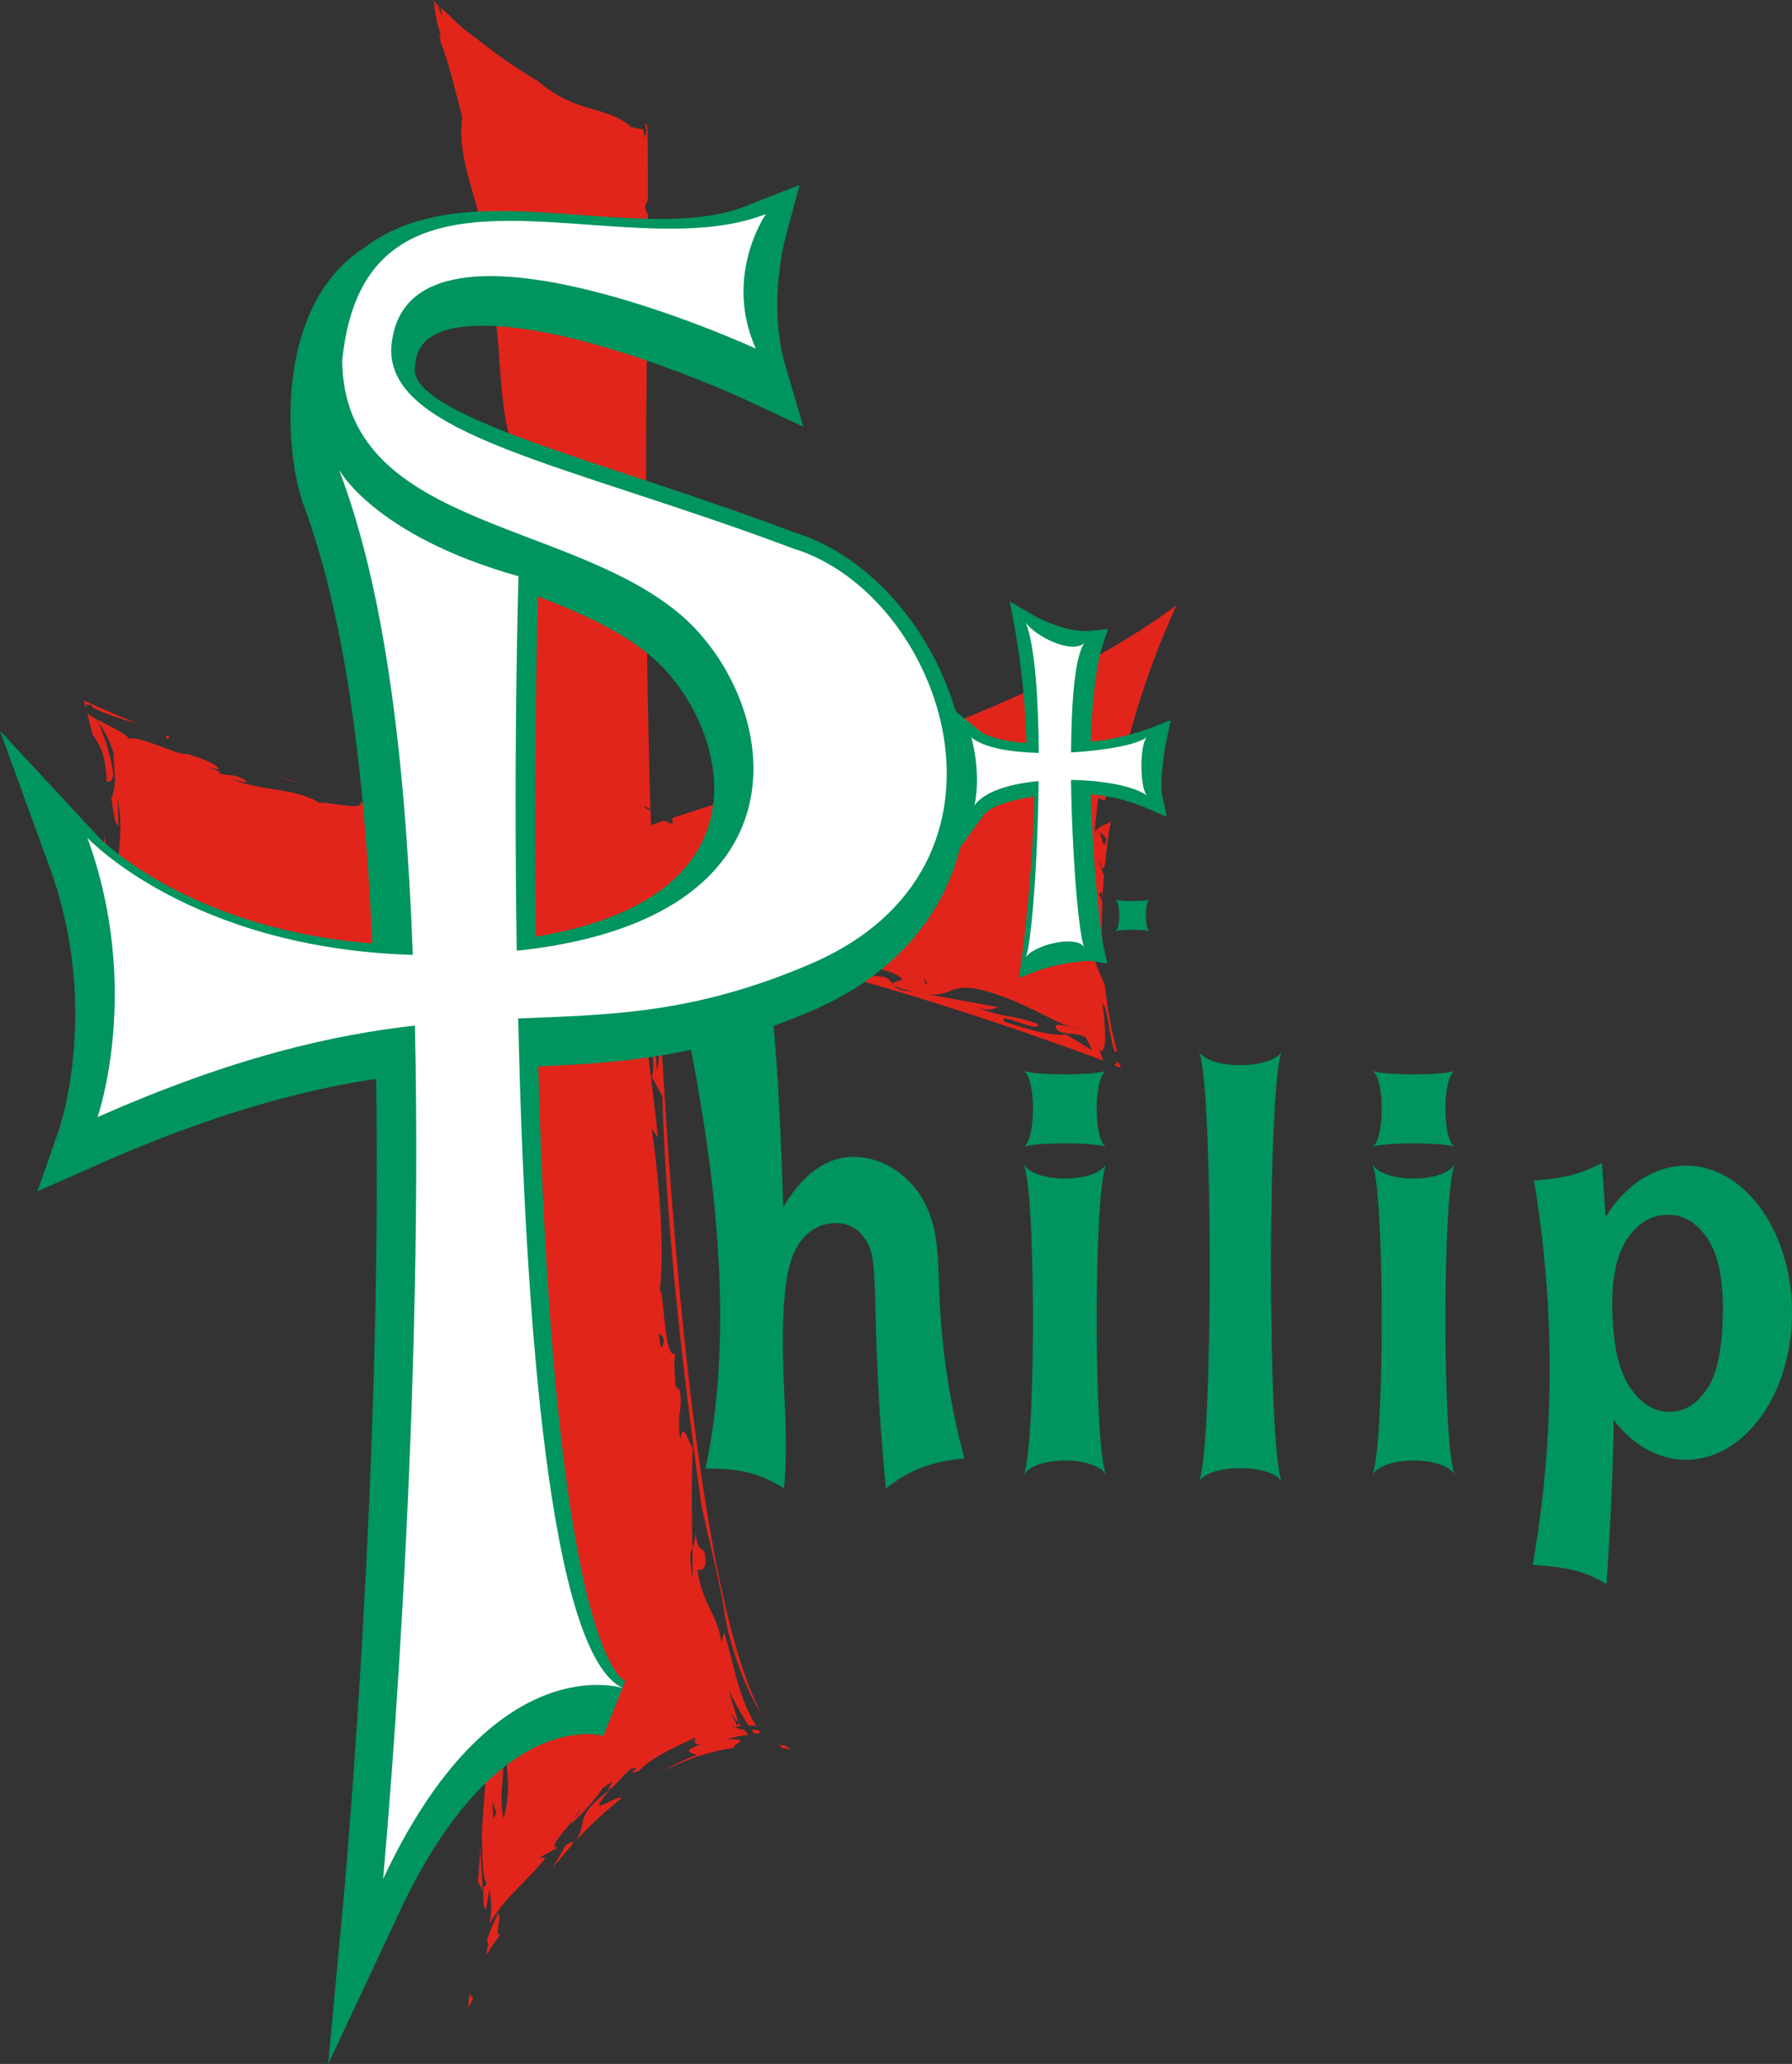
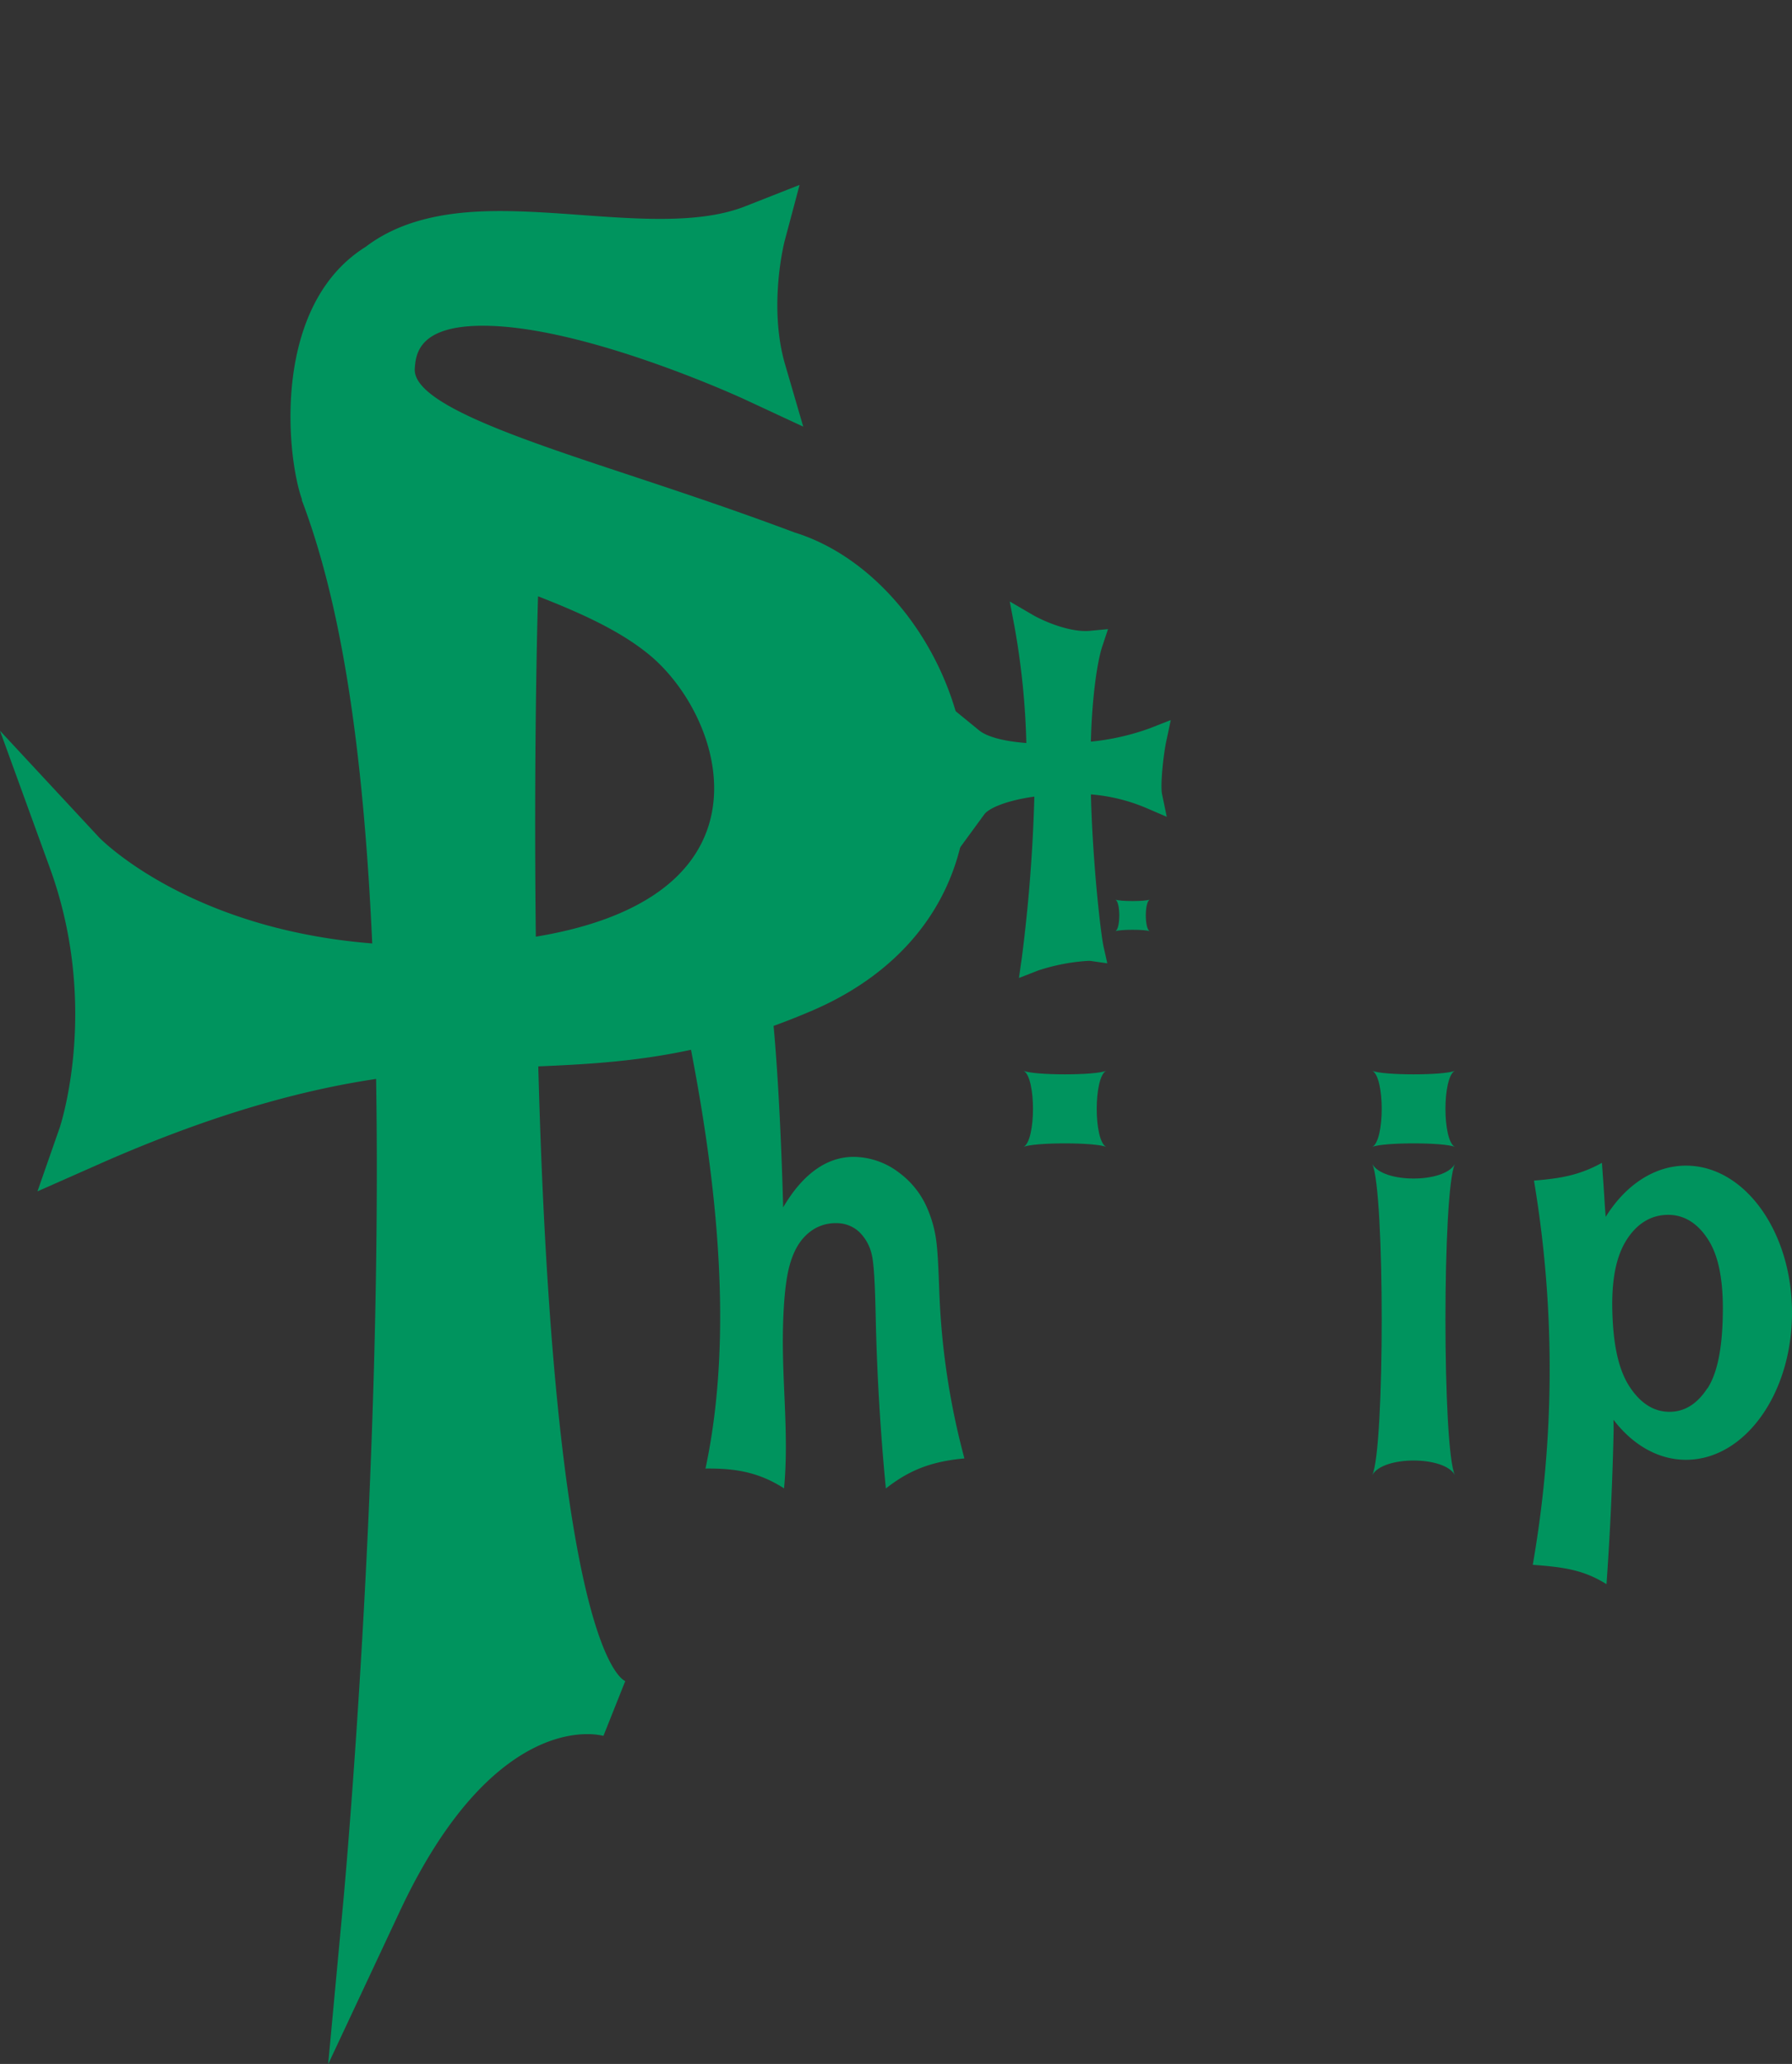
<svg xmlns="http://www.w3.org/2000/svg" id="Layer_1" data-name="Layer 1" viewBox="0 0 504 580.19">
  <rect x="0" y="0" width="504" height="580.19" fill="#333333" stroke="none" />
-   <path d="M190.32,422.82q-.28,5.79-.58,11.48c.78-.27.16-6.6.93-10.42A3.82,3.82,0,0,1,190.32,422.82Zm-1.54,125.64a44.13,44.13,0,0,0-3,7.24,2.68,2.68,0,0,0,.66,1.93l-.51-.32c-.17,1-.28,1.93-.39,2.83a45,45,0,0,1,4.32-6.31C187.22,556.37,190.27,548.45,188.78,548.46Zm-5.61-9a8.77,8.77,0,0,1,1.26,2.61c0-4.08-.51-8.32-.57-12.15Q183.52,534.88,183.17,539.42ZM123.73,306.6l4.81-2.51a25.67,25.67,0,0,0-4.61,2.23A.77.77,0,0,0,123.73,306.6Zm68.65,68.53a21.83,21.83,0,0,0,.18-5.11ZM180.74,571c-.13,1.53-.22,2.64-.28,3.33l.3.08c.33-.71.67-1.35,1-2.05l-.53-1A2.32,2.32,0,0,1,180.74,571Zm81.34-74.26-2-.06c.31.44.6.81.88,1.15.55-.06,1.07-.14,1.57-.2,0-.07,0-.1,0-.18C262.35,497.26,262.23,497,262.08,496.78ZM237.86,240.4l0,.65.05.62,0,.3,0,.15v.11h0l-1.26-.86a5.5,5.5,0,0,0,.3.5l.27.29.06.06,0,0h0l-1.68-1.13c-1.29.43-2.56.87-3.74,1.3-.05-1.31-.08-2.62-.12-3.94-5.65-3.84.94.65-1.72-1.16h0v0l0-.15-.2-.37,0,0h0l0,0c.68.47,1.28.88,1.87,1.27-1.41-48.13-1.37-94.07-1-126.43v0s.22-22.55.28-41.29c-.18.25-.41,0-.79-1.74a8.37,8.37,0,0,1,.8-1.93c0-11.68,0-21.07-.29-21.12l-.78-.18c1,1,.49,2.9.12,3.79l-.38-2.36-.54-.11a16.59,16.59,0,0,1-4.05-.92l1.06.14a21.12,21.12,0,0,0-5.6-3.16c-.74-.25-1.49-.5-2.22-.77-5.29-1.68-11.05-2.6-18.19-8.68A151.72,151.72,0,0,1,183,21.42a49.8,49.8,0,0,1-7.28-6.1c-1.2-1.07-2.22-2-3-2.77.14,1,.25,1.89.31,2.52a9.8,9.8,0,0,1-.62-1.88,21.09,21.09,0,0,0-1.7-1.67c.1.54.2,1.06.3,1.58l.36.45-.33-.28c.24,1.28.49,2.57.73,3.84.41,1.28.77,2.46,1,3.27l-.44-.15c.14.72.27,1.41.4,2.12,2.25,5.73,4.32,14.4,6.05,21.11-2.12,14,7.85,28.21,7.16,45.79l-2-.46c.69,4.8,1.33,9.51,1.93,14.16-.32-4.24-.59-7.92-.94-10.46,5.52,3.22,3.09,28.75,7.37,41.19,0,4.76-2.34,3.27-1.12,9.52,2.54,3.26,1.62,10.94,1.86,17.11a42.9,42.9,0,0,1,.91,4.2l1.3-.85L194,171a19.67,19.67,0,0,0-.13-6.52l-.33.21a20.67,20.67,0,0,1-.58-4.41c-.49-1.93-1-3.53-1.29-4.5-.25,0-.41,1.1-.51,2.65q.33,5,.62,10c2.82,9.05,5.49,22.89,3.09,33.58l3,8.45c-1.41,7.37-.7,16.83-1.34,23.67l1.44-.49a9.85,9.85,0,0,0-.46,5.77l.65,3,.37,1.45.18.72.08.34,0,.18.9-.79-.9.79-5.32,4.68h-.18c-1-.65-.87-1.24-1.8-1.89-9.88-1.94-18.89-1-24.39-3.19,7.78-.32-.92-.62,7.94-1-6.59,0-10.4-3.87-15.62-3-8.29-1.84-6.68-3.4-9.46-5,1.78,3-9.41-.12-11.31.45-7.36-4.46-15.78-3.09-25.16-6.85,2.09.49,4.59,1.38,4.8.82-4.2-2.69-4.79-1.14-8.34-2.45.48.12.41-.11.88-.23L107,226c1.28.37,2.52.59,3.14.74.46-1.11-4.89-3.37-9-4.43-1.53.87-13.71-5.51-16.12-4.12-.39-1.33-5.36-3.59-8.93-5.53.29.91.62,1.67,1.09,1.86a33.57,33.57,0,0,1,3.46,7.39c.4,7.07.93,9.19-.57,13,.6,3.19.79,7.47,2,7.49l-.18-7.56c2.25,13.57-1.77,18.67.2,31.75-.65-2.23-1.13,4.19-1.77,1.92l.34,7.05c-1.75-.27-1.56-4.79-3.47-5.79L77,271.1a15.12,15.12,0,0,1-.4,3.67q-.36,3.18-.8,6.28c.68.65.52,6.8,1.35,8.44l.94.2c-.45.46-.72.25-.94-.2l-2-.44c-.6,8.48.12,15.21-1.79,26.33-.84.3-5.4,7.95-6.36,7-1.55,5.46-3.06,10.21-4.34,14,.53.64,1,.83,2.45-3.38.83-3.49,1.25-5.9,1.24-4.32-.48,1.83-.88,3.2-1.24,4.32a46.81,46.81,0,0,1-2.91,8.7l.65-.68,6.62-6.85c-1.47,3.64,7.66-4.77,7.85-2.41,4.16-3.33,7.55-3.77,8.33-6.68,5.36-1.24-7.51,6-2.68,4.83.6-.26,1.18-.55,1.73-.85,1-.61,2-1.21,2.95-1.82,5.76-4.09,8.54-9,11.55-7l0,0c9.25-9.26-20.18,9.32-6-1.11l6.6-2.26c10.57-7.16,26.21-14.79,38.94-22.68l-1,1.69c7.23-1.89,15.79-7.37,21-10l.33,2.23c5.88-2.22,12.19-8,14.52-6.22a24.59,24.59,0,0,0-5.27,2.53c8.44-1.51,11.72-5.54,20-7.05q3.21-1.21,6.17-2.25v1.41c1.08-.13,2.91-.34-1-3.25a14.54,14.54,0,0,1-3-.94l2.13-.5.47-.11.12,0,.06,0h0c2.16,1.53-4.85-3.42,4.86,3.44h0v0l0,.22-.12.85c-.16,1.08-.3,2-.43,2.67-.26,1.43-.47,2.28-.68,3.06a66,66,0,0,0-1.84,8.05c1.45-.44,1.41,2.2,2,4.87-1.46,18.36.94,12.19.16,26.35.44,1.61.85-.47,1.1-1-1.56,5.67.86,9.54-1.36,11.5.33-3.15.05-6.33-.91-6.93-.81,4.16.23,9.5.09,14.76.95.6,1.84-9.89,2.67-.33,1,15.39-5.68,15.29-2.87,31.39-1.17,1.79-2.56,11.84-3.77,12.75q-.34,9-.74,17.86c.89,1.93,1.86,3.21,1.44,7.13-.54-1-1.15-.44-1.78.41q-.14,3.19-.29,6.38c1,7.36.71,24,2.06,30.74-1.77,1.4-1.39,10.16-3.12,7.91.11-2.6.48-5.81-.47-6.15-.06.17-.11.39-.16.59-.16,3-.33,6-.5,8.9.17,2.56.58,4.65,1.15,5,2.08-9.29.41,9.77,2.43-.51-.29,4.22-1.76,9.7-1.27,12.21-.46,1-2.28,2.25-3.31.67-.07,1-.12,1.95-.18,2.92.27,2.95.57,6.59-.25,9.13,1.38,6.47,3.5-7.45,4.27-.87-1.14,6-1.71-2.25-2.5,4.14l3.4,4.53c-3,15.66,1.23,13.81-1.92,27.4-1.34-6.49-.19-7.78-.11-16.09-1.08,2.29-1.9,4-2.78,0,.95.33.75-2.74,1.15-5.93l-3,5.16c-.49,7.55-1,14.64-1.44,21.19.25,2.72-.09,12.52,1.41,13.67-.56,1.15-.56,1.15-.89.68-.1,3.65-.26,6.27.68,6.6l.93-5.35a23.25,23.25,0,0,1,.05,9.48c4.84-8,9.67-11,15.79-18.43l-1.71-.16,5.17-2.81c-3,.36,1.58-4.31,4.48-8l1.88-2.94a9.24,9.24,0,0,1-1.88,2.94l-.95,1.54c4.51-4.08,8.48-9.12,8.91-10.12,6.41-4.62-1.15,2.44,3.06-.42a65.91,65.91,0,0,1,4.86-5c4.81-1.45-2.53,2,2.26.59,3.76-3.78,8-5.73,16-9.49,0,1-.91,2.49,2.33,1.61-7.8,2.73-2.16,2.43-2.14,3.44a40.41,40.41,0,0,0-9,4.35,60.42,60.42,0,0,1,19.79-6.54c-.94-1,5.52-2.47-2-2.39a27,27,0,0,1,6-1.23c-.47-.51-.9-1-1.31-1.5a3.82,3.82,0,0,1-2.39-.74c-1.13.09-1.48.07-.29-.21l.29.21a9.44,9.44,0,0,1,1.59-.24c-.26-.33-.55-.68-.77-1,0,.47,0,.81-.35.8a35.77,35.77,0,0,0-2-3.62c.47.57,1.31,1.58,2.3,2.82-.25-1.84-2.16-6.55-2.52-8.89a84.49,84.49,0,0,0,5.49,9.77c.68,0,1.37,0,2.09.06-5.47-9.09-6.1-17.4-9-26.22l-.8,2.85c-.69-7.35-5.34-10.75-6.68-20.47,1,.07,3,.23,1.95-5-.76-1.33-2-.16-2.47-5.64-.18,2.83-.55,3.64-.92,4.37.05,3.39.07,6.43,0,8.65-1-6.74-.47-7.6,0-8.65-.13-8.21-.31-18.87.13-28-1.53-2.11-2.72-7.73-3.52-2.41-1.16-7.82.72-6.93-.1-13.75l-1.25-1.17c-.24-4.84-.5-5.82-.07-9.28-3.29,2.34-3.19-20.1-4.43-17.44,1.58-10.94-.2-32.46-2.22-45.78l1.8,2.63c-1.38-13-3.37-27.39-4.94-40.68l-1.11-9.73-.46-4.63-.12-1.13,0-.57v-.19c-1.54,1.37,13.34-12,7.05-6.31h.08l.28,0,2.22.29a117.11,117.11,0,0,1,15.24,2.76c.11,1.89-5.74-1.42-9.35-.59,1.73,1.52,13.08,3,11.63,4.46-10.42-2.57-1.39,2.65-11.3-.13-1.17-1.9-5.11-2.68-8.57-3.31l-.64-.13h-.12l-3.11,2.79v.51l0,1.2-.07,2c-.13,1.14-.46,1.82-1.2,1.65.54,3.05,2.74,1.27,3.15.08-.35,10.28,2.88,24.21,1.11,32.85a40.54,40.54,0,0,1-.37-6.85c-1.77-1,0,6.45-1.21,8.44l3,5.46c1.31,39.89,5.95,78.31,11,115.08,2.42,11,4.45,18.39,6.25,28.51l-.18-1.41.53,3.18-.35-1.77c1,8.45,5.27,21.83,11,30.79-18.16-33.12-26.45-139.54-30-219.9,48.73,7.58,108.21,29,125.77,35.59l-1-2.9c2,1.31,1.83-5.32.78-13.15,1.57,1,1.83,9.78,3.5,13.52a2,2,0,0,1,.59-.07,127.14,127.14,0,0,1-3.43-18.68c-1.24-3.3-4.31-8.11-4.42-16.47l1.67-6.8c1.17,5-.7,4.42-.31,10.17-.43,5.51,1.93,8.53,2.45,5.24,0-.69-.07-1.37-.1-2l-.18-1.1a5.39,5.39,0,0,1-.12-3.19l.12,3.19c.05.12.1.24.14.36q-.21-6.47.08-12.8l-1-2.14.88-.71.13,2.12q.17-3.3.43-6.54c-.48-1.43-.95-2.86-1.34-4.3.24-.5.93,4.35,1.63,1.07.43-4.25,1-8.41,1.68-12.47-1.17,1.94-1.36.24-4.56,3.23.17-3.18.66-6.3,1-9.46l1.82.89c2.44-9.43-.48-6.73,2.85-15.08.82,3.07-.53,8.77.13,11.28,1.69-5.17,1.29-10.78,2.15-14.36.7-.37,1,.91,1,2.94a233.88,233.88,0,0,1,14.05-39.81C338.29,211.5,272.26,228.84,237.86,240.4ZM187.53,521.72l-.32-5.12,1.14,3.42Zm4.93-87.28.81-5.37,0,8.31C193.23,436.36,193.07,434.33,192.46,434.44Zm2.48-46.95-.63-3.53.86-.7Zm40.52-.35c-.44,3.46-1.09,2.05-1.48-2.18C234.63,386.34,235,385.12,235.46,387.14Zm117.36-87.57a5,5,0,0,1-2.05-.25ZM261,277.4l-2.6-1.8,7.23,1.93C265.61,278.15,262,277.5,261,277.4Zm38.89,9.72a6.54,6.54,0,0,0-2.07-2l-10.71-1.26c-13.73-3.45-18.88-5.18-24.64-8.53l6.2.6c-3.26-.56-3.52-1.38-5.15-2a11.19,11.19,0,0,1-3.15-.66,11.47,11.47,0,0,1,3.15.66c6,.59,18,1.07,26.21,6.24-5.64-1.7-5.65-2.32-9.74-3.51,5.09,3.8-10.24-.09,4.07,4.92,5.62,1,14.37.2,18.37,4C302.68,286.19,299.64,286.4,299.85,287.12Zm.22.25c.5.41,2,1,5.25,1.81C302.07,289,300.87,288.22,300.07,287.37Zm8.45-2,1,1.42L309,287Zm47.35,20.31-7.27-4.45c-4.68.56-12.16-1.92-17.17-3.52-3.33-3.5,10.49,3.65,9.18.57-7-2.67-8.61-1.44-17.1-4.61,4.52,1.17,4.07.15,6.16-.09l-20.3-3.69c7.64,1,6.34-4,17.47-.61,10.6,3.09,18.57,8.75,23.83,10.06-2.35-.55-5.63-1.47-5,0,1.32,2.48,5.56.87,8.49,2.78Zm4.06-59.26c-.92,3.73-1.24-.87-1.86-1.86C358.68,244.46,359.3,245.45,359.93,246.38ZM269.52,501.09c-.56,0-1.14-.14-1.67-.16l.89.85c1.08.19,1.9.38,2.4.51a1.22,1.22,0,0,0,0-.17A11.89,11.89,0,0,1,269.52,501.09ZM236.15,241l.59.39c-.08-.15-.18-.33-.26-.51ZM207.82,529.13c-1.11,2-2.41,4.27-3.77,6.6,1.87-2.38,3.73-4.57,5.57-6.64C210.54,527.32,208.78,528.62,207.82,529.13ZM194,319.77c-.28,14.35-.68,28.77-1.16,43.07.79-.45,1.56-1.23,2,.12l-1.41-4.65c4.32-13.37-.43-23.76.87-38.92Zm67.62,181.46h.72l-.08-.06ZM137.77,299.45l.51-.26H138ZM172.1,12c-.39-.38-.73-.72-1-1l-.25-.06a1.43,1.43,0,0,0-.15.11c.31.58,1.23,1.47,1.64,2.08C172.26,12.82,172.18,12.42,172.1,12Zm8.29,563.18.18-.36-.14,0C180.4,575.06,180.39,575.2,180.39,575.2Zm13.06-366.27q.17,5.9.31,12.07a61.34,61.34,0,0,0,.68-9.46A6.34,6.34,0,0,0,193.45,208.93ZM127.38,228.7a36.12,36.12,0,0,0,5.63,1.83C131.1,229.92,129.23,229.32,127.38,228.7ZM73.12,208.56l.31.13c.7-.47,1.17-.07,1.54.72l2.62,1.19c3.06,1.23,6.19,2.19,9,3l.68.19c-9.36-3.86-14.94-6.45-14.94-6.45.07.24.13.49.21.72S72.79,208.31,73.12,208.56ZM363.18,308.91l-1.05,1,1.89.73c-.09-.29-.16-.57-.24-.86C363.73,309.9,363.55,309.46,363.18,308.91Zm-91.61,193.5.2.06a1.51,1.51,0,0,0-.18-.09ZM121.42,307.8l.34-.19a1,1,0,0,1-.16-.06C121.55,307.63,121.48,307.72,121.42,307.8ZM220.3,513.54c-10.45,7.78-5.94,8.71-9.59,14.36a104.77,104.77,0,0,1,12.92-12C222.41,514.6,212.3,522.78,220.3,513.54ZM80.61,227.83c-.7-5.17-2.94-12.07-4.93-15.39A21.71,21.71,0,0,1,73.3,211q.78,2.85,1.41,5.76c2.08,3.06,3.76,5.47,4.05,13.43C79.37,230.1,80.41,230.56,80.61,227.83Zm-7.78-18.56a3.25,3.25,0,0,1,.34-.38,5.07,5.07,0,0,0-.67-.8C72.62,208.48,72.71,208.88,72.83,209.27Zm100.76,36.16a57.39,57.39,0,0,0,13,.89,41.07,41.07,0,0,1,5.1.17l1.68.18.45.06H194c3.6-3.09,1-.92,1.8-1.64v-.25l0-1c-.05-1.41-.06-3-.05-4.93-1-5.58-1.37,2.34-1.48,4.41v.26l.17,0a1.77,1.77,0,0,1-.17.12l0,1.48q-2.88-.42-5.77-.9a3.7,3.7,0,0,0-.74.13c-3.47-.14-7.41-.63-12-.91C187.64,248.2,167.05,241.26,173.59,245.43Zm-3-234.6a.22.22,0,0,1,0-.21l-.18-.19,0,0c0,.14.05.27.08.41ZM95.44,218c.9.07,1.08-.13.89-.52l-1-.41A.89.89,0,0,1,95.44,218ZM78,255.16l.36.32c.74-5.09.35-7.66-.35-9.87Q78.13,250.4,78,255.16Z" transform="translate(-48.76 -10.43)" style="fill:#e1251b" />
  <path d="M376.75,218.93l1.29-6.09-5.8,2.28a68,68,0,0,1-16.67,3.79c.32-12.72,1.83-22.63,3.2-26.76l1.62-4.87-5.11.48c-5.38.51-12.78-2.56-16.19-4.55l-6.34-3.7,1.37,7.21a215.12,215.12,0,0,1,3.3,32.58c-6.31-.48-11.06-1.74-13.31-3.58l-8.47-6.92,3.14,10.47c1.32,4.4,2.07,12,.84,17.41l-3.54,15.68,9.51-13c1.26-1.72,6.13-3.89,14.08-5a448.46,448.46,0,0,1-3.52,45.31l-.81,5.68,5.35-2.09a55.76,55.76,0,0,1,14-2.72,7,7,0,0,1,.7,0l4.8.69-1.06-4.73c-.75-3.36-3.06-23.18-3.55-42.76A50.15,50.15,0,0,1,371,237.5l5.91,2.54-1.31-6.3C375.05,231.25,375.94,222.75,376.75,218.93Z" transform="translate(-48.76 -10.43)" style="fill:#00945e" />
  <path d="M320.63,228.1c-1.72-30.83-22.52-60-48.43-68-16.74-6.29-32.65-11.56-46.68-16.21-31.15-10.31-60.58-20.06-60.11-29.74.27-3.94.83-12.15,19.18-12.15,28.75,0,73.1,20.46,73.54,20.67l16.54,7.69-5.11-17.51c-4.79-16.44-.18-34.44-.14-34.6l4.22-15.84-15.25,6c-6.14,2.42-13.76,3.55-24,3.55-7.14,0-14.8-.55-22.21-1.09s-15.34-1.11-22.76-1.11c-12.13,0-26.62,1.51-37.82,10.06h0c-26.46,16.51-22.3,58.81-17.89,71.07l-.1.05c10.93,28.75,17.27,68.54,19.84,124.7-51.94-4.12-76.59-29.56-76.82-29.8l-27.88-30,14,38.49c14.2,38.91,2.94,72.64,2.83,73l-6.29,18,17.44-7.71c35-15.46,60.31-21.27,77.81-23.9,1.78,111.62-9,228.56-9.09,229.76l-4.4,47.22,20.13-42.94c21.09-45,43.86-49.85,52.67-49.85a19.53,19.53,0,0,1,4.63.48h0L224.61,483c-2.08-.95-20.21-13.81-24.46-172.8,23.61-1,46.5-2.56,77.18-15.74C306.51,281.88,322.29,257.72,320.63,228.1Zm-72.4,13.83c-4.81,16.4-21.6,27.32-48.77,31.81-.64-55.32.61-95.15.62-95.57v-.12c11.52,4.51,22.78,9.47,31.19,16.36C243.34,204.3,253.39,224.31,248.23,241.93Z" transform="translate(-48.76 -10.43)" style="fill:#00945e" />
  <path d="M362.46,272.21c1.47-.76,1.47-8.14,0-8.9,1.24.55,8.42.55,9.66,0-1.47.76-1.47,8.14,0,8.9C370.88,271.66,363.7,271.66,362.46,272.21Z" transform="translate(-48.76 -10.43)" style="fill:#00945e" />
  <path d="M434.72,425.08c3.53-7.5,3.53-79.93,0-87.44,3,5.45,20.23,5.45,23.22,0-3.53,7.51-3.53,79.94,0,87.44C455,419.63,437.7,419.63,434.72,425.08Z" transform="translate(-48.76 -10.43)" style="fill:#00945e" />
  <path d="M434.72,332.84c3.53-1.84,3.53-19.57,0-21.41,3,1.34,20.23,1.34,23.22,0-3.53,1.84-3.53,19.57,0,21.41C455,331.51,437.7,331.51,434.72,332.84Z" transform="translate(-48.76 -10.43)" style="fill:#00945e" />
  <path d="M266.22,297.66c1.47,15.24,2.41,36.94,2.8,52.18,5.57-9.53,12.8-14.85,21.28-14.14a21.3,21.3,0,0,1,11.53,4.53,24.32,24.32,0,0,1,7.2,8.71,33.93,33.93,0,0,1,3,9.9c.5,3.44.68,8.61.95,15.64A208.69,208.69,0,0,0,320,420.4c-9.35.87-15.5,3.28-22.09,8.45q-2.31-23.91-2.85-47.82c-.2-9.49-.49-15.51-1.16-18.09a12.67,12.67,0,0,0-3.54-6.25,9.3,9.3,0,0,0-6.47-2.42,11.67,11.67,0,0,0-8,3c-2.32,2-4,5-5.07,8.93s-1.64,9.66-1.84,17.27c-.39,15.12,1.74,30.23.29,45.35-7.29-4.69-14-5.65-22.09-5.57,8.13-38.07,2.91-81.74-4.19-118.31C252.17,303.56,256.17,302.26,266.22,297.66Z" transform="translate(-48.76 -10.43)" style="fill:#00945e" />
-   <path d="M386,426.87c4-9.15,4-111.61,0-120.76,3.22,5,20,5,23.23,0-4,9.15-4,111.61,0,120.76C406,421.89,389.22,421.89,386,426.87Z" transform="translate(-48.76 -10.43)" style="fill:#00945e" />
-   <path d="M336.64,425.08c3.53-7.5,3.53-79.93,0-87.44,3,5.45,20.24,5.45,23.23,0-3.54,7.51-3.54,79.94,0,87.44C356.88,419.63,339.62,419.63,336.64,425.08Z" transform="translate(-48.76 -10.43)" style="fill:#00945e" />
  <path d="M336.64,332.84c3.53-1.84,3.53-19.57,0-21.41,3,1.34,20.24,1.34,23.23,0-3.54,1.84-3.54,19.57,0,21.41C356.88,331.51,339.62,331.51,336.64,332.84Z" transform="translate(-48.76 -10.43)" style="fill:#00945e" />
  <path d="M522.94,338.1c-9,0-17.11,5.6-22.58,14.4-.07-.89-.14-1.78-.21-2.63q-.37-6.27-.85-12.56c-6.65,3.67-12.06,4.39-19.11,5a320.46,320.46,0,0,1-.34,108c8.48.63,14.25,1.36,20.74,5.45q1.53-21.63,2-43.24s0-1.1-.05-3c5.34,7,12.51,11.27,20.41,11.27,16.47,0,29.81-18.51,29.81-41.35S539.41,338.1,522.94,338.1Zm6,62.6c-2.81,4.34-6.36,6.6-10.64,6.6-4.46,0-8.23-2.45-11.29-7.17s-4.59-11.87-4.79-21.56c-.18-8.44,1.07-14.95,4-19.57s6.91-7.07,11.72-7.07c4.6,0,8.44,2.48,11.36,7.16s4.15,11.54,4,20.59C533.17,389.38,531.79,396.36,529,400.7Z" transform="translate(-48.76 -10.43)" style="fill:#00945e" />
-   <path d="M371.3,234c-2-2.27-2.05-14.08,0-16.35-2.39,2-11.43,3.76-21.31,4.3.1-14.51,1.11-27.14,3.73-30.72-3.88,3.24-14.16-2.25-16.43-5.76,2.51,6.5,3.51,20.94,3.63,36.62-8.26-.23-15.39-1.46-19-4.37,1.34,4.48,2.34,12.75.9,19.11,2.77-3.78,9.36-6,18.05-6.83-.23,22.85-2.05,46-3.62,49.56,2.28-3.52,14.15-6.41,16.43-2.89-1.56-3.53-3.42-25.91-3.7-47C358.86,229.81,367.28,231.29,371.3,234Z" transform="translate(-48.76 -10.43)" style="fill:#fff" />
-   <path d="M271.75,164.59c-63.25-23.81-113.84-31.72-112.95-56.31,3.13-45.61,102.52.14,102.52.14-9.18-20.64,2.87-37.83,2.87-37.83C223.5,86.63,151.53,45.93,145,111.86c.56,46.42,62.35,44.46,94.3,70.63,28.25,23.15,41,85.12-43.29,95-.65.08-1.28.12-1.92.19-.92-61,.5-105.26.5-105.26C154,161,144.11,142.47,144.11,142.47c12.74,33.5,18.63,79.87,20.75,136.39C102.2,277,73.33,245.93,73.33,245.93c15.48,42.42,2.86,78.53,2.86,78.53,38.14-16.86,65.91-23.09,89.26-25.74,2.59,116.14-8.95,239.92-8.95,239.92C187.47,472.58,224,485,224,485c-20.75-9.43-27.58-104.38-29.51-188.27,26.3-1.07,49.65-1.34,82.39-15.4C340.92,253.77,313.94,177.35,271.75,164.59Z" transform="translate(-48.76 -10.43)" style="fill:#fff" />
</svg>